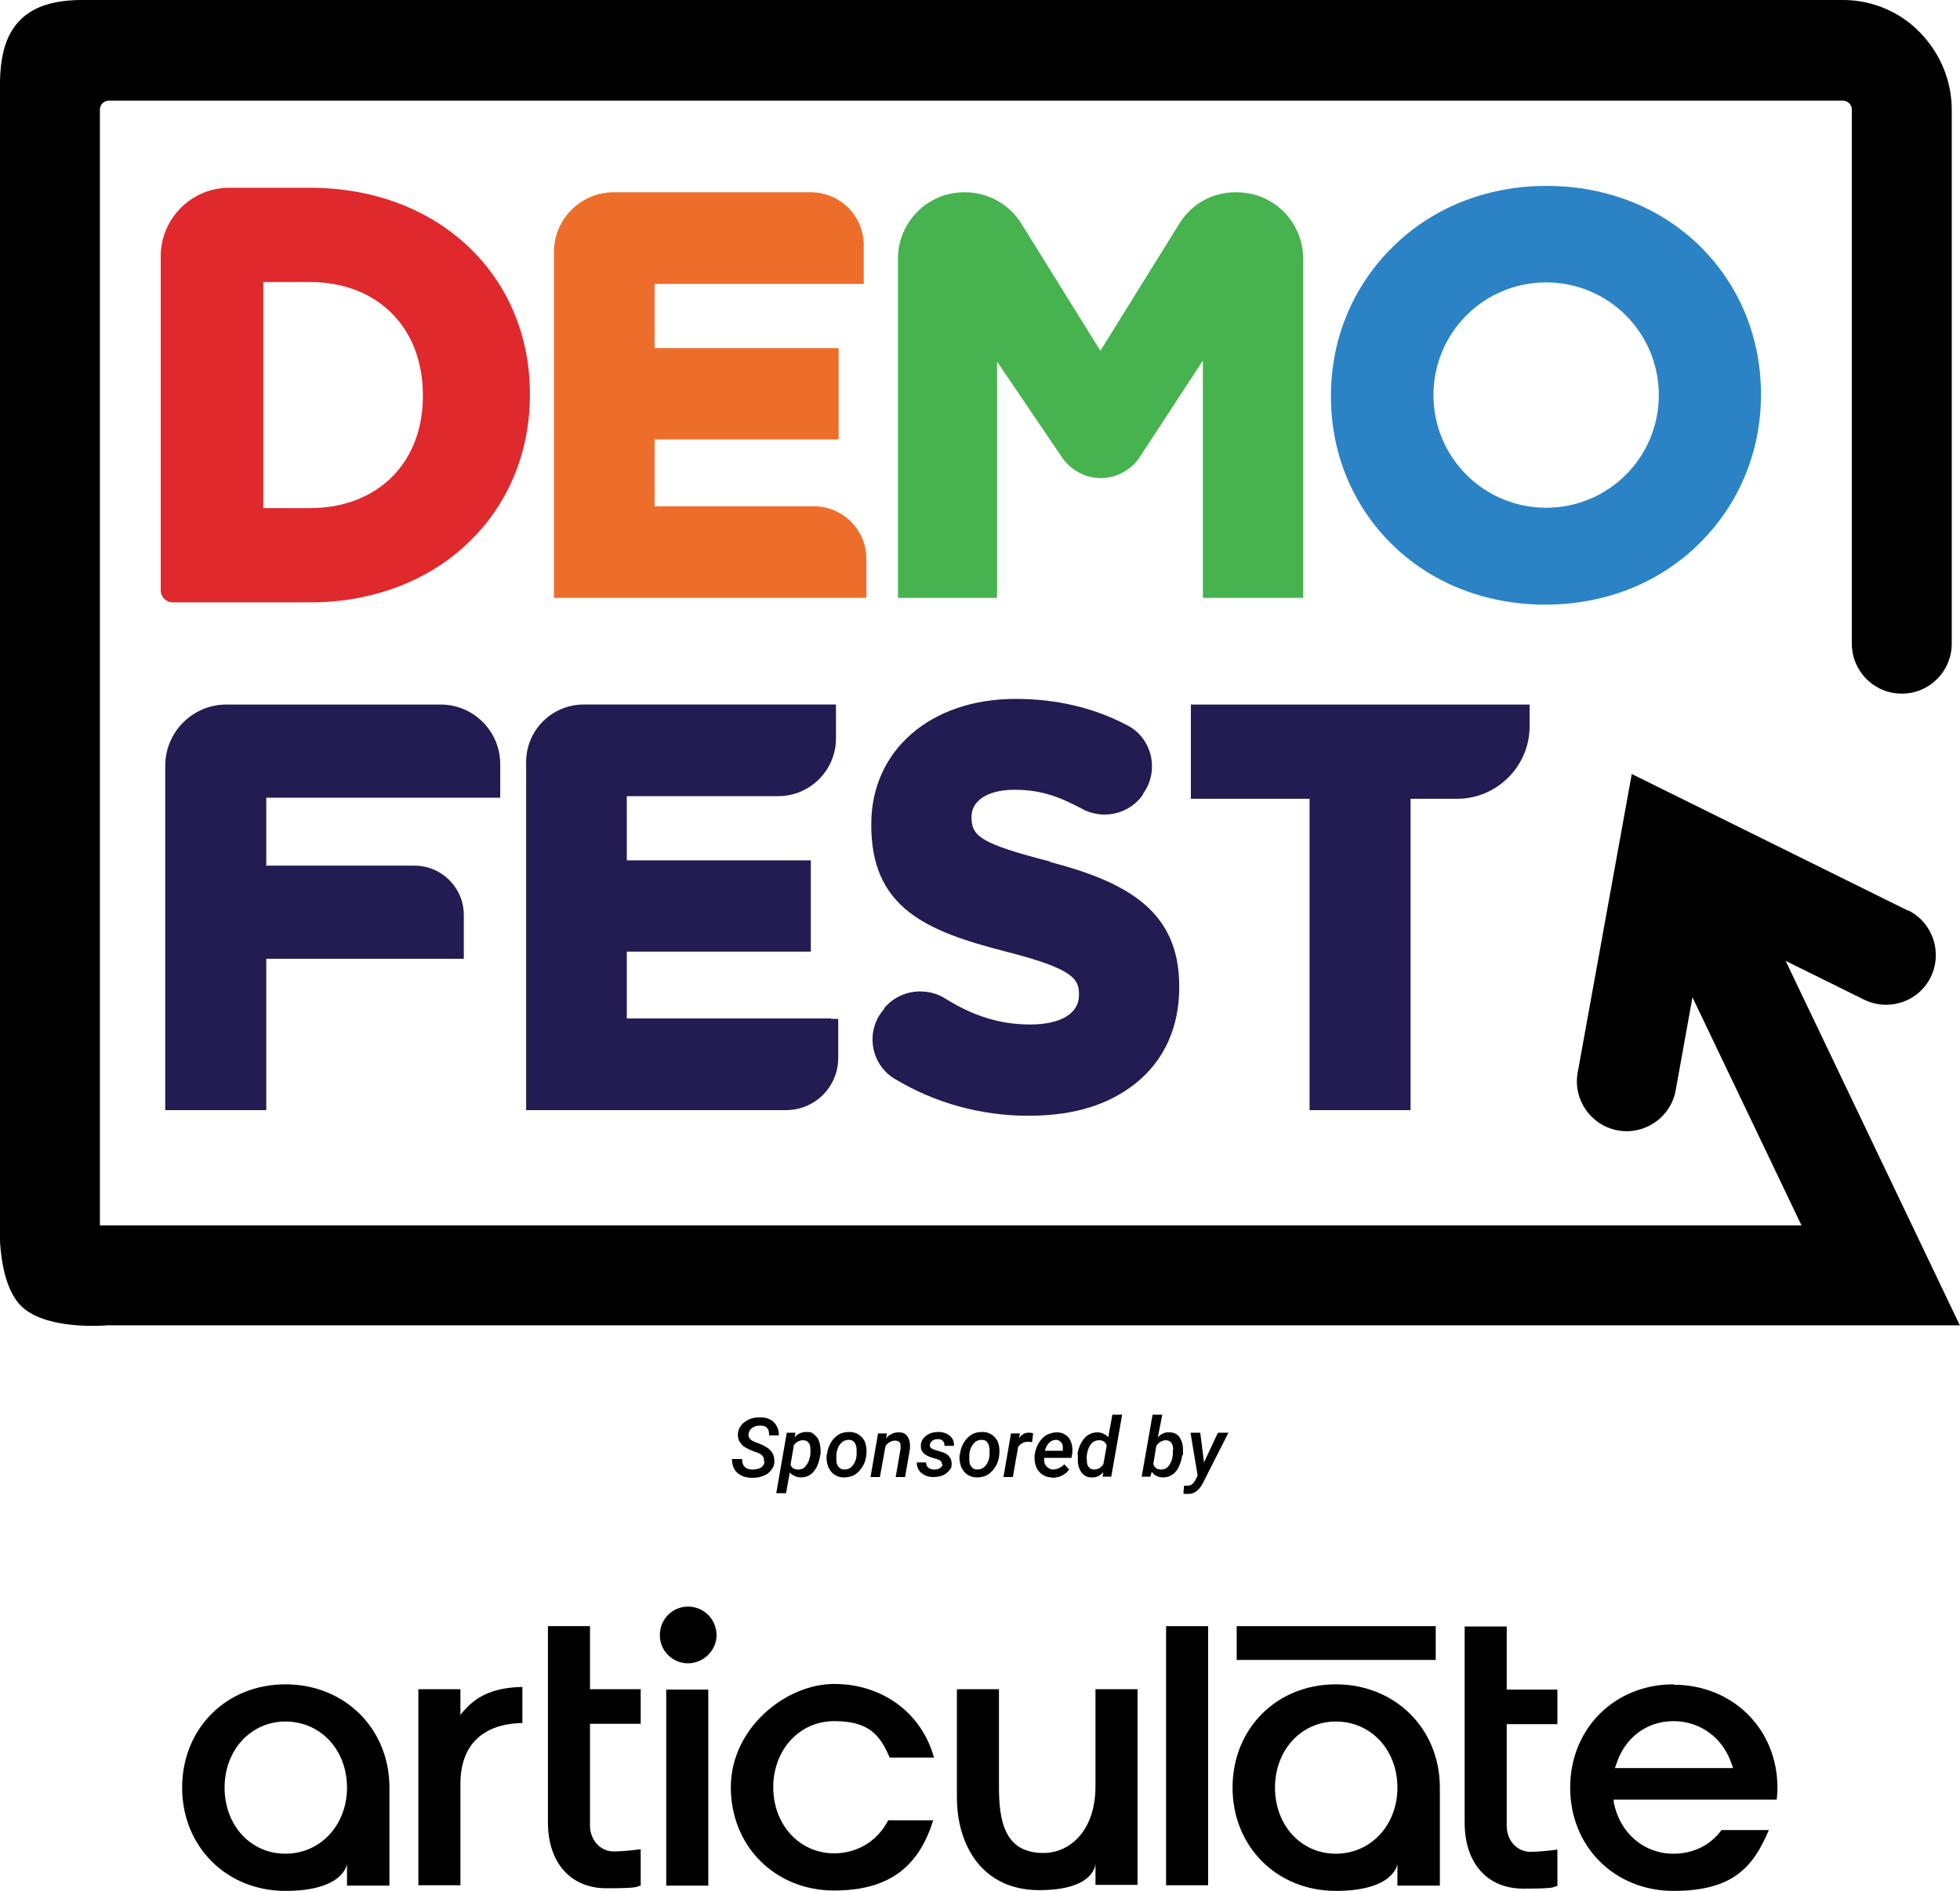
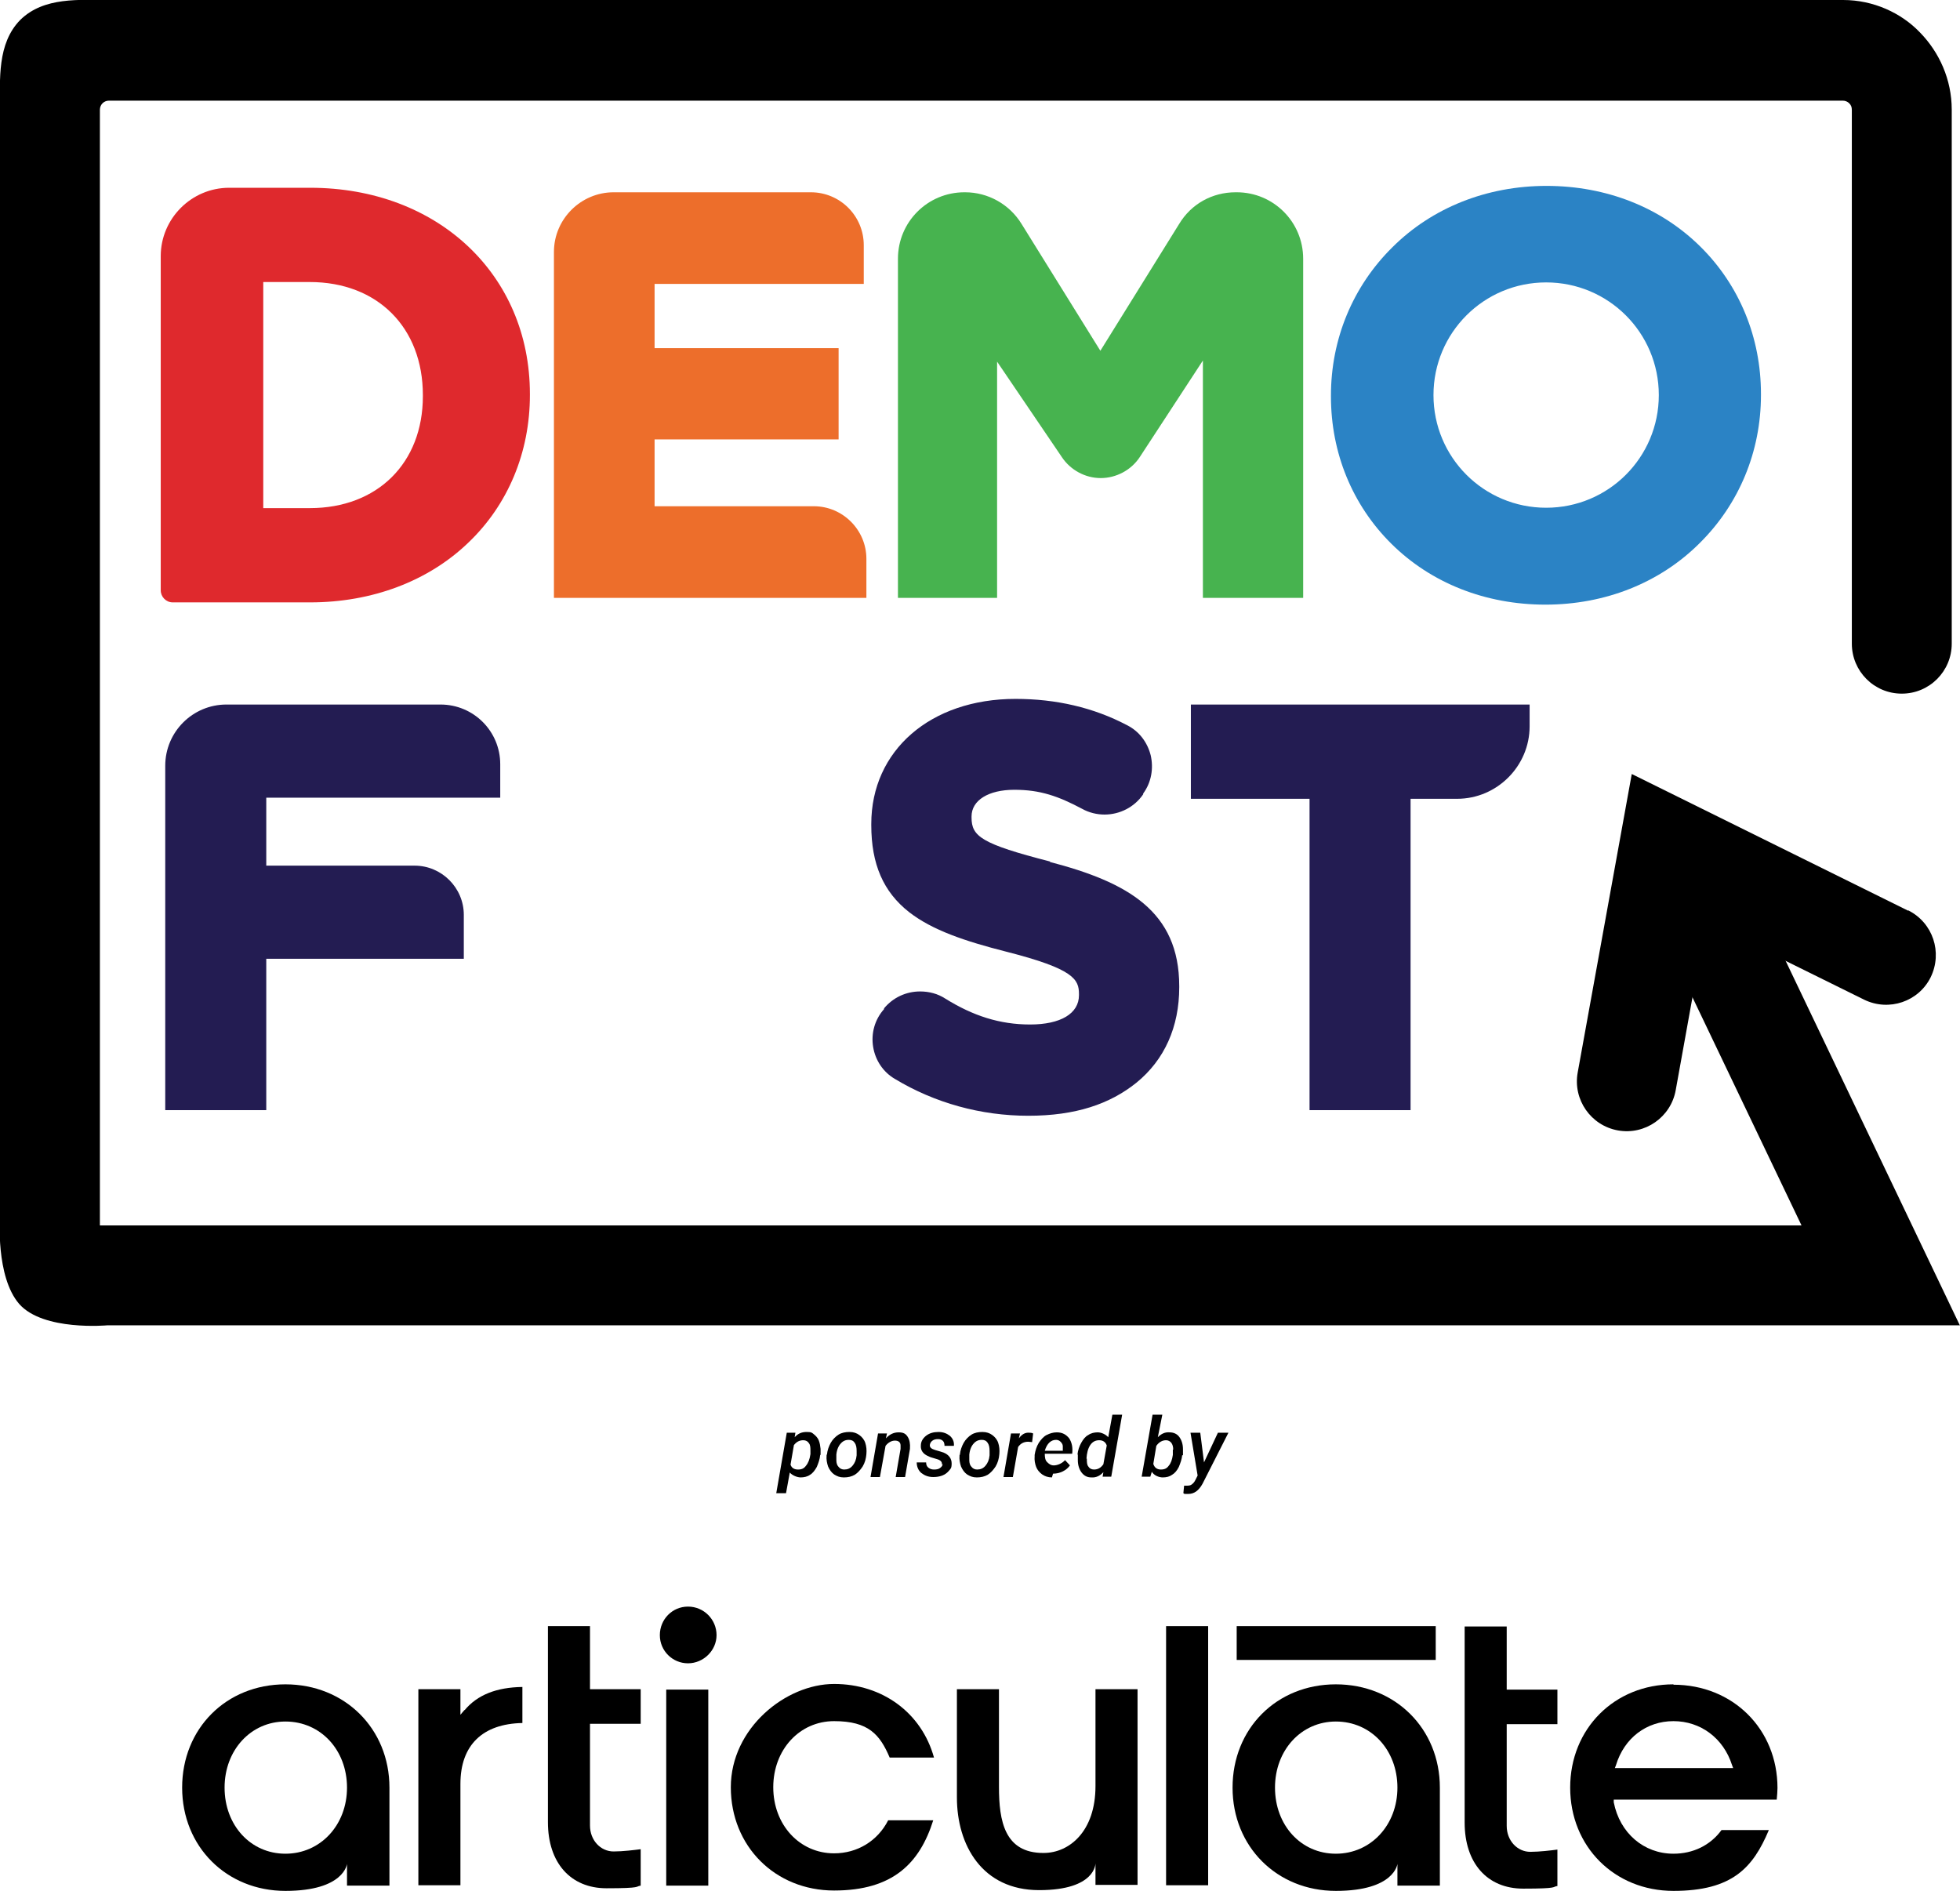
<svg xmlns="http://www.w3.org/2000/svg" version="1.1" viewBox="0 0 521.9 503.5">
  <defs>
    <style>
      .cls-1 {
        fill: #ed6e2b;
      }

      .cls-2 {
        fill: #2b83c5;
      }

      .cls-3 {
        fill: #231c52;
      }

      .cls-4 {
        fill: #47b34f;
      }

      .cls-5 {
        fill: #df292d;
      }
    </style>
  </defs>
  <g>
    <g id="Layer_1">
      <path d="M521.9,353l-55.2-115.5c-3.2-6.6-11.1-9.4-17.7-6.3-6.6,3.2-9.4,11.1-6.3,17.7l37,77.4H26.6V29.2c0-.7.3-1.3.7-1.7s1-.7,1.7-.7h461.7c.7,0,1.3.3,1.7.7.5.5.7,1,.7,1.8v142.1c0,7.3,5.9,13.3,13.3,13.3s13.3-6,13.3-13.3V29.2c0-8-3.3-15.3-8.5-20.6C506.2,3.4,498.8,0,490.8,0H29.2C21.2,0,11.7-.9,5.4,5.3-.8,11.6,0,21.2,0,29.2v265.8H0v29.1s-1.2,15.8,5.1,23.1c6.4,7.3,23.5,5.7,23.5,5.7h493.2Z" />
      <path d="M508.1,242.5l-73.6-36.4-14.4,79.5c-1.3,7.2,3.5,14.1,10.7,15.4s14.1-3.5,15.4-10.7l8.1-44.9,42.1,20.8c6.6,3.2,14.5.5,17.7-6,3.2-6.6.6-14.5-6-17.8h0Z" />
      <path class="cls-5" d="M82.5,135.3c18,0,30.1-12,30.1-29.8v-.3c0-18-12.1-30.1-30.1-30.1h-12.4v60.2h12.4ZM46,160.4c-1.8,0-3.2-1.5-3.2-3.2v-89c0-10,8.2-18.2,18.2-18.2h21.6c33.9,0,58.5,23.1,58.5,54.9v.3c0,15.2-5.8,29.2-16.4,39.3-10.7,10.3-25.7,15.9-42.1,15.9h-36.6Z" />
      <path class="cls-1" d="M216.8,134.8h-42.5v-17.8h49v-24.3h-49v-17.1h55.7v-10.3c0-7.8-6.3-14.1-14.1-14.1h-52.5c-8.7,0-15.9,7.1-15.9,15.9v92.1h83.2v-10.4c0-7.7-6.3-14-14-14h.1Z" />
      <path class="cls-4" d="M329.2,51.2h-.2c-6.2,0-11.8,3.1-15,8.4l-21,33.8-21-33.8c-3.2-5.2-8.9-8.4-15-8.4h-.2c-9.8,0-17.7,7.9-17.7,17.7v90.3h26.4v-62.9l17.3,25.5c2.3,3.4,6.2,5.5,10.3,5.5s8.1-2.1,10.4-5.6l16.8-25.7v63.2h26.7v-90.3c0-9.8-7.9-17.7-17.7-17.7h0Z" />
      <path class="cls-2" d="M411.7,135.2c-16.6,0-30-13.4-30-30s13.4-30,30-30,30,13.4,30,30-13.4,30-30,30h0ZM452.8,65.7c-10.6-10.5-25.1-16.2-41-16.2s-30.5,5.8-41.1,16.4c-10.5,10.4-16.3,24.4-16.3,39.4v.3c0,15,5.7,28.9,16.1,39.2,10.6,10.5,25.1,16.2,41,16.2s30.5-5.8,41.1-16.4c10.5-10.4,16.3-24.4,16.3-39.4v-.3c0-15-5.7-28.9-16.1-39.2h0Z" />
      <path class="cls-3" d="M405.2,187.6h-88.1v25.1h31.6v82.9h26.9v-82.9h12.4c10.6,0,19.3-8.7,19.3-19.3v-5.8h-2.1Z" />
-       <path class="cls-3" d="M221.3,271.2h-54.4v-17.8h49v-24.3h-49v-17.1h40.3c8.5,0,15.4-6.9,15.4-15.4v-9h-67.2c-8.4,0-15.3,6.8-15.3,15.3v92.7h69.2c7.7,0,13.9-6.2,13.9-13.9v-10.4h-2,.1Z" />
      <path class="cls-3" d="M117.3,187.6h-57c-9,0-16.3,7.3-16.3,16.3v91.7h26.9v-40.3h52.6v-11.7c0-7.2-5.9-13.1-13.1-13.1h-39.5v-18.1h62.3v-8.9c0-8.8-7.1-15.9-15.9-15.9h0Z" />
      <path class="cls-3" d="M300,213.1h0ZM279.6,229.4c-18.3-4.7-20.9-6.7-20.9-11.7v-.3c0-4.3,4.5-7.1,11.4-7.1s11.7,1.7,18.1,5.1c1.8,1,3.9,1.5,5.9,1.5,4.1,0,8-2,10.3-5.4v-.2c2.2-3,2.8-6.7,2-10.2-.9-3.5-3.1-6.4-6.3-8-8.9-4.7-18.9-7-29.7-7-22.6,0-38.4,13.7-38.4,33.3v.3c0,10.4,3.2,17.8,10.1,23.2,6.2,4.8,14.8,7.7,25.8,10.5,18.1,4.6,19.4,7.4,19.4,11.3v.3c0,4.9-4.9,7.8-13,7.8s-15.2-2.3-22.6-6.9c-2-1.3-4.3-1.9-6.7-1.9-3.7,0-7.2,1.6-9.6,4.5v.2c-2.5,2.8-3.5,6.5-2.9,10.1s2.7,6.7,5.8,8.5c10.6,6.4,22.9,9.8,35.5,9.8s21.7-3.1,28.8-8.8c7.5-6.1,11.4-14.9,11.4-25.4v-.3c0-20-13.8-27.7-34.5-33.1h.1Z" />
      <g>
        <path d="M123.7,455.3l-1.1,1.3v-6.8h-11.2v52.2h11.2v-27c0-10.3,5.9-16,16.5-16.2v-9.6c-6.9.1-12,2.1-15.4,6.2" />
        <rect x="310.5" y="433" width="11.2" height="69" />
        <path d="M76,458.4c9.4,0,16.4,7.6,16.4,17.6s-7.1,17.6-16.4,17.6-16.2-7.6-16.2-17.6,7-17.6,16.2-17.6M48.5,476c0,15.7,11.8,27.5,27.5,27.5s16.4-7.2,16.4-7.2v5.8h11.3v-26.1c0-15.7-11.9-27.5-27.7-27.5s-27.5,11.8-27.5,27.5" />
        <rect x="177.4" y="449.9" width="11.2" height="52.2" />
        <g>
          <path d="M190.8,435.4c0-4.2-3.4-7.6-7.6-7.6s-7.5,3.4-7.5,7.6,3.4,7.5,7.5,7.5,7.6-3.4,7.6-7.5" />
          <path d="M222.1,493.5c-9.2,0-16.2-7.6-16.2-17.6s7-17.6,16.2-17.6,12.2,3.6,14.8,9.7h11.8c-3.3-11.9-13.7-19.6-26.6-19.6s-27.5,11.8-27.5,27.5,11.8,27.5,27.5,27.5,22.8-7.3,26.4-18.7h-12c-2.8,5.5-8.2,8.8-14.4,8.8" />
          <path d="M430,470.8l.3-.8c2.2-7.2,8.1-11.7,15.3-11.7s13.3,4.5,15.6,11.7l.3.8h-31.5ZM445.6,448.5c-15.7,0-27.5,11.8-27.5,27.5s11.8,27.5,27.5,27.5,21.2-6.2,25.4-16.2h-12.6c-3,4.1-7.6,6.3-12.8,6.3-7.9,0-14.3-5.5-15.9-13.7v-.7c-.1,0,32.1,0,32.1,0h11.3c.1-1.2.2-2.2.2-3.1,0-15.7-11.9-27.5-27.7-27.5" />
        </g>
        <rect x="329.3" y="433" width="53" height="9" />
        <g>
          <path d="M157.1,433h-11.2v52.2c0,10.8,6,17.6,15.6,17.6s7.6-.5,9.1-.7v-9.7c-1.5.2-4.8.6-7.2.6-3.5,0-6.3-3-6.3-6.9v-27.1h13.5v-9.2h-13.5v-16.8h0Z" />
          <path d="M401.2,486.2v-27.1h13.5v-9.2h-13.5v-16.8h-11.2v52.2c0,10.8,6,17.6,15.6,17.6s7.6-.5,9.1-.7v-9.7c-1.5.2-4.8.6-7.2.6-3.5,0-6.3-3-6.3-6.9" />
          <path d="M355.7,458.4c9.4,0,16.4,7.6,16.4,17.6s-7.1,17.6-16.4,17.6-16.2-7.6-16.2-17.6,7-17.6,16.2-17.6M328.2,476c0,15.7,11.8,27.5,27.5,27.5s16.4-7.2,16.4-7.2v5.8h11.3v-26.1c0-15.7-11.9-27.5-27.7-27.5s-27.5,11.8-27.5,27.5" />
          <path d="M277.8,493.4c-10.3,0-11.8-8.5-11.8-17.6v-26h-11.2v28.8c0,12.7,6.7,24.7,21.9,24.7s15-7.2,15-7.2v5.8h11.2v-52.1h-11.2v25.8c0,12.1-7,17.8-13.8,17.8" />
        </g>
      </g>
      <g>
-         <path d="M203.4,389.1c.2-1-.4-1.8-1.7-2.3l-.9-.3c-1.6-.6-2.8-1.2-3.4-2-.7-.8-1-1.7-.9-2.7,0-.9.4-1.7.9-2.3.5-.7,1.3-1.2,2.2-1.6s1.8-.5,2.9-.5,1.8.2,2.6.6,1.3,1,1.7,1.7.6,1.5.6,2.5h-2.6c0-.8-.1-1.5-.5-1.9-.4-.5-1-.7-1.9-.7s-1.5.2-2.1.6-.9,1-1,1.7c-.1.9.5,1.6,1.8,2.1l.8.3c1.6.6,2.8,1.3,3.4,2.1.7.8.9,1.7.9,2.8s-.4,1.6-.9,2.3c-.5.7-1.2,1.2-2.1,1.5-.9.4-1.9.5-3,.5s-2-.2-2.8-.6-1.5-1-1.9-1.8c-.4-.7-.6-1.6-.6-2.6h2.7c0,.9.2,1.6.7,2.1s1.2.7,2.1.7,1.6-.2,2.2-.5c.6-.4.9-.9,1-1.6h-.2Z" />
        <path d="M218.4,387.4c-.1,1.2-.5,2.2-.9,3.2-.5.9-1.1,1.7-1.8,2.1-.7.5-1.6.7-2.5.7s-2.2-.5-2.9-1.3l-1,5.5h-2.6l2.8-16.1h2.3l-.2,1.2c.9-1,1.9-1.4,3.2-1.4s1.4.2,1.9.6,1,.9,1.3,1.6.4,1.5.5,2.3v1.6h-.1ZM215.8,387.2v-.8c0-.9,0-1.6-.4-2.1-.3-.5-.8-.8-1.5-.8-1,0-1.8.4-2.5,1.3l-.9,5.2c.3.9,1,1.3,2,1.3s1.6-.3,2.1-1c.6-.7,1-1.7,1.2-3.1h0Z" />
        <path d="M220.2,387.3c.1-1.1.5-2.2,1-3.1s1.3-1.7,2.1-2.2,1.8-.7,2.9-.7,1.9.3,2.6.8c.7.5,1.3,1.2,1.6,2.1s.4,1.9.3,3c-.1,1.2-.4,2.3-1,3.3-.6.9-1.3,1.7-2.1,2.2-.9.5-1.8.7-2.9.7s-1.8-.3-2.6-.8c-.7-.5-1.2-1.2-1.6-2.1-.3-.9-.5-1.9-.4-2.9v-.2h0ZM222.7,388.8c0,.8.2,1.4.6,1.8.4.5.9.7,1.5.7.9,0,1.6-.3,2.2-1s1-1.6,1.1-2.8v-1.1c0-.9-.1-1.6-.5-2.2s-.9-.8-1.6-.8c-1.1,0-1.9.5-2.6,1.6-.4.7-.6,1.4-.7,2.3v1.5Z" />
        <path d="M236.2,381.6l-.3,1.4c1-1.1,2.1-1.6,3.4-1.6s1.9.4,2.4,1.2c.5.8.7,1.8.6,3.2l-1.3,7.5h-2.5l1.3-7.5v-.9c0-.9-.6-1.3-1.5-1.3s-1.8.5-2.5,1.4l-1.5,8.3h-2.5l2-11.6h2.4Z" />
        <path d="M250.8,390c.1-.7-.3-1.2-1.4-1.5-1-.3-1.8-.5-2.1-.7-1.5-.6-2.2-1.6-2.1-2.9,0-1,.5-1.9,1.4-2.6s2-1,3.3-1,2.2.4,3,1c.8.7,1.2,1.6,1.1,2.7h-2.5c0-.5-.1-1-.4-1.3-.3-.3-.7-.5-1.3-.5s-1.1.1-1.5.4-.6.6-.7,1.1c-.1.7.4,1.1,1.4,1.4s1.8.5,2.3.7c1.4.6,2.1,1.6,2.1,2.9s-.3,1.4-.7,1.9c-.4.5-1,1-1.8,1.3s-1.6.4-2.4.4c-1.3,0-2.3-.4-3.2-1.1-.8-.7-1.2-1.7-1.2-2.8h2.5c0,.6.2,1.1.6,1.4.4.3.8.5,1.5.5s1.2-.1,1.6-.4c.4-.3.7-.6.7-1.1l-.2.2Z" />
        <path d="M255.6,387.3c.1-1.1.5-2.2,1-3.1s1.3-1.7,2.1-2.2,1.8-.7,2.9-.7,1.9.3,2.6.8,1.3,1.2,1.6,2.1.4,1.9.3,3c-.1,1.2-.4,2.3-1,3.3-.6.9-1.3,1.7-2.1,2.2-.9.5-1.8.7-2.9.7s-1.8-.3-2.6-.8c-.7-.5-1.2-1.2-1.6-2.1-.3-.9-.5-1.9-.4-2.9v-.2h.1ZM258.1,388.8c0,.8.2,1.4.6,1.8.4.5.9.7,1.5.7.9,0,1.6-.3,2.2-1s1-1.6,1.1-2.8v-1.1c0-.9-.1-1.6-.5-2.2s-.9-.8-1.6-.8c-1.1,0-1.9.5-2.6,1.6-.4.7-.6,1.4-.7,2.3v1.5Z" />
        <path d="M274.8,384c-.3,0-.7-.1-1-.1-1.1,0-2,.4-2.7,1.4l-1.4,8h-2.5l2-11.6h2.4l-.3,1.3c.8-1.1,1.7-1.6,2.8-1.5.2,0,.6,0,1,.2l-.3,2.5v-.2Z" />
-         <path d="M280.1,393.4c-1,0-1.9-.3-2.6-.8s-1.3-1.2-1.6-2-.5-1.8-.4-2.8v-.4c.2-1.2.5-2.2,1.1-3.2.6-.9,1.3-1.7,2.1-2.1s1.7-.7,2.7-.7c1.5,0,2.5.6,3.3,1.6.7,1.1,1,2.4.8,4.1l-.2,1.1h-7.3c0,.9.1,1.7.6,2.2s1,.9,1.8.9,2.1-.4,3-1.4l1.3,1.4c-.5.7-1.1,1.2-1.9,1.6s-1.7.6-2.6.6h0ZM281.2,383.4c-1.3,0-2.4.9-3,2.9h4.8v-1.2c0-.5-.3-.9-.6-1.2s-.7-.5-1.2-.5h0Z" />
+         <path d="M280.1,393.4c-1,0-1.9-.3-2.6-.8s-1.3-1.2-1.6-2-.5-1.8-.4-2.8v-.4c.2-1.2.5-2.2,1.1-3.2.6-.9,1.3-1.7,2.1-2.1s1.7-.7,2.7-.7c1.5,0,2.5.6,3.3,1.6.7,1.1,1,2.4.8,4.1h-7.3c0,.9.1,1.7.6,2.2s1,.9,1.8.9,2.1-.4,3-1.4l1.3,1.4c-.5.7-1.1,1.2-1.9,1.6s-1.7.6-2.6.6h0ZM281.2,383.4c-1.3,0-2.4.9-3,2.9h4.8v-1.2c0-.5-.3-.9-.6-1.2s-.7-.5-1.2-.5h0Z" />
        <path d="M286.9,387.4c.1-1.2.5-2.3,1-3.2s1.1-1.7,1.9-2.1c.7-.5,1.6-.7,2.5-.7s2.1.5,2.8,1.3l1.1-6h2.6l-2.9,16.5h-2.3l.2-1.2c-.9,1-2,1.5-3.2,1.4-1.1,0-1.9-.4-2.6-1.3-.6-.8-1-1.9-1-3.3v-1.5h-.1ZM289.4,388.4c0,.9,0,1.6.4,2.1.3.5.8.8,1.5.8,1,0,1.8-.4,2.5-1.4l.9-5c-.3-.9-1-1.4-2-1.4s-1.8.4-2.4,1.3-.9,2.1-1,3.6h.1Z" />
        <path d="M314.8,387.4c-.1,1.2-.5,2.2-.9,3.2-.5,1-1.1,1.7-1.8,2.1-.7.5-1.5.7-2.5.7s-2.3-.5-2.9-1.5l-.4,1.3h-2.3l2.9-16.5h2.6l-1.2,6c.9-.9,1.9-1.4,3.1-1.3,1.1,0,2,.4,2.6,1.2.6.8,1,1.9,1,3.3v1.6h-.2ZM312.4,386c0-.8-.2-1.4-.5-1.8s-.8-.7-1.4-.7c-1,0-1.9.5-2.6,1.5l-.8,4.8c.3,1,1,1.5,2,1.5s1.6-.3,2.1-1c.6-.7.9-1.6,1.1-2.9v-1.4h0Z" />
        <path d="M320.6,389.4l3.7-7.9h2.8l-6.9,13.6c-1,1.8-2.2,2.7-3.8,2.7s-.8,0-1.3-.2l.2-2h.5c.6,0,1.1,0,1.5-.3s.7-.6,1-1.2l.6-1.2-1.9-11.4h2.6l1,7.9h0Z" />
      </g>
    </g>
  </g>
</svg>